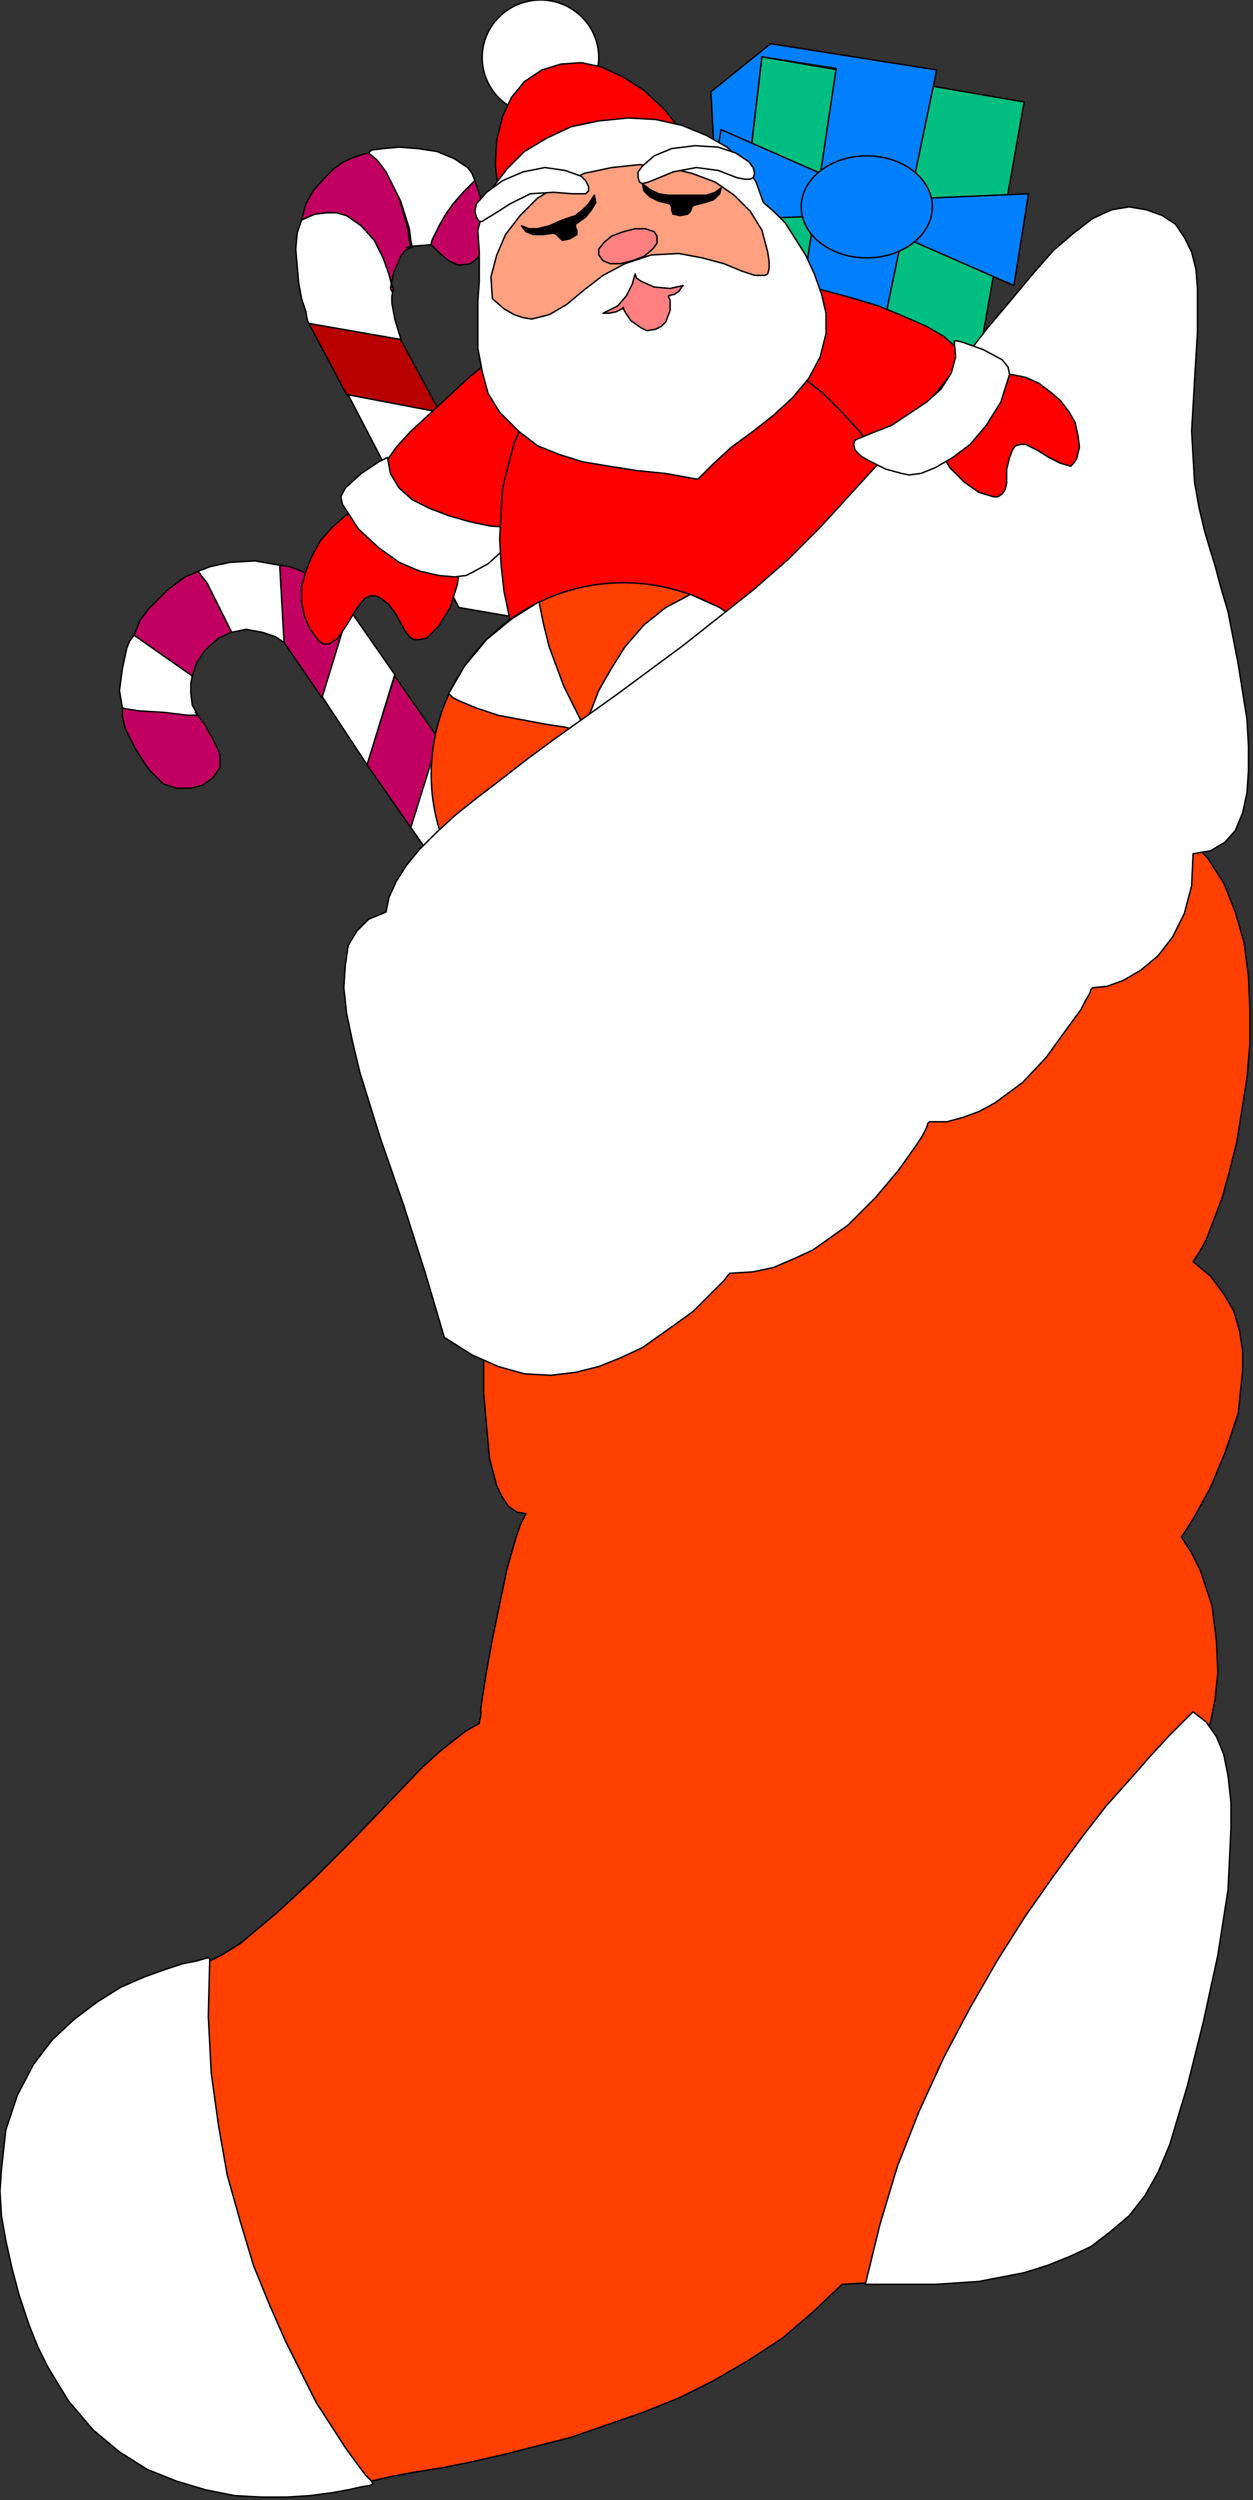
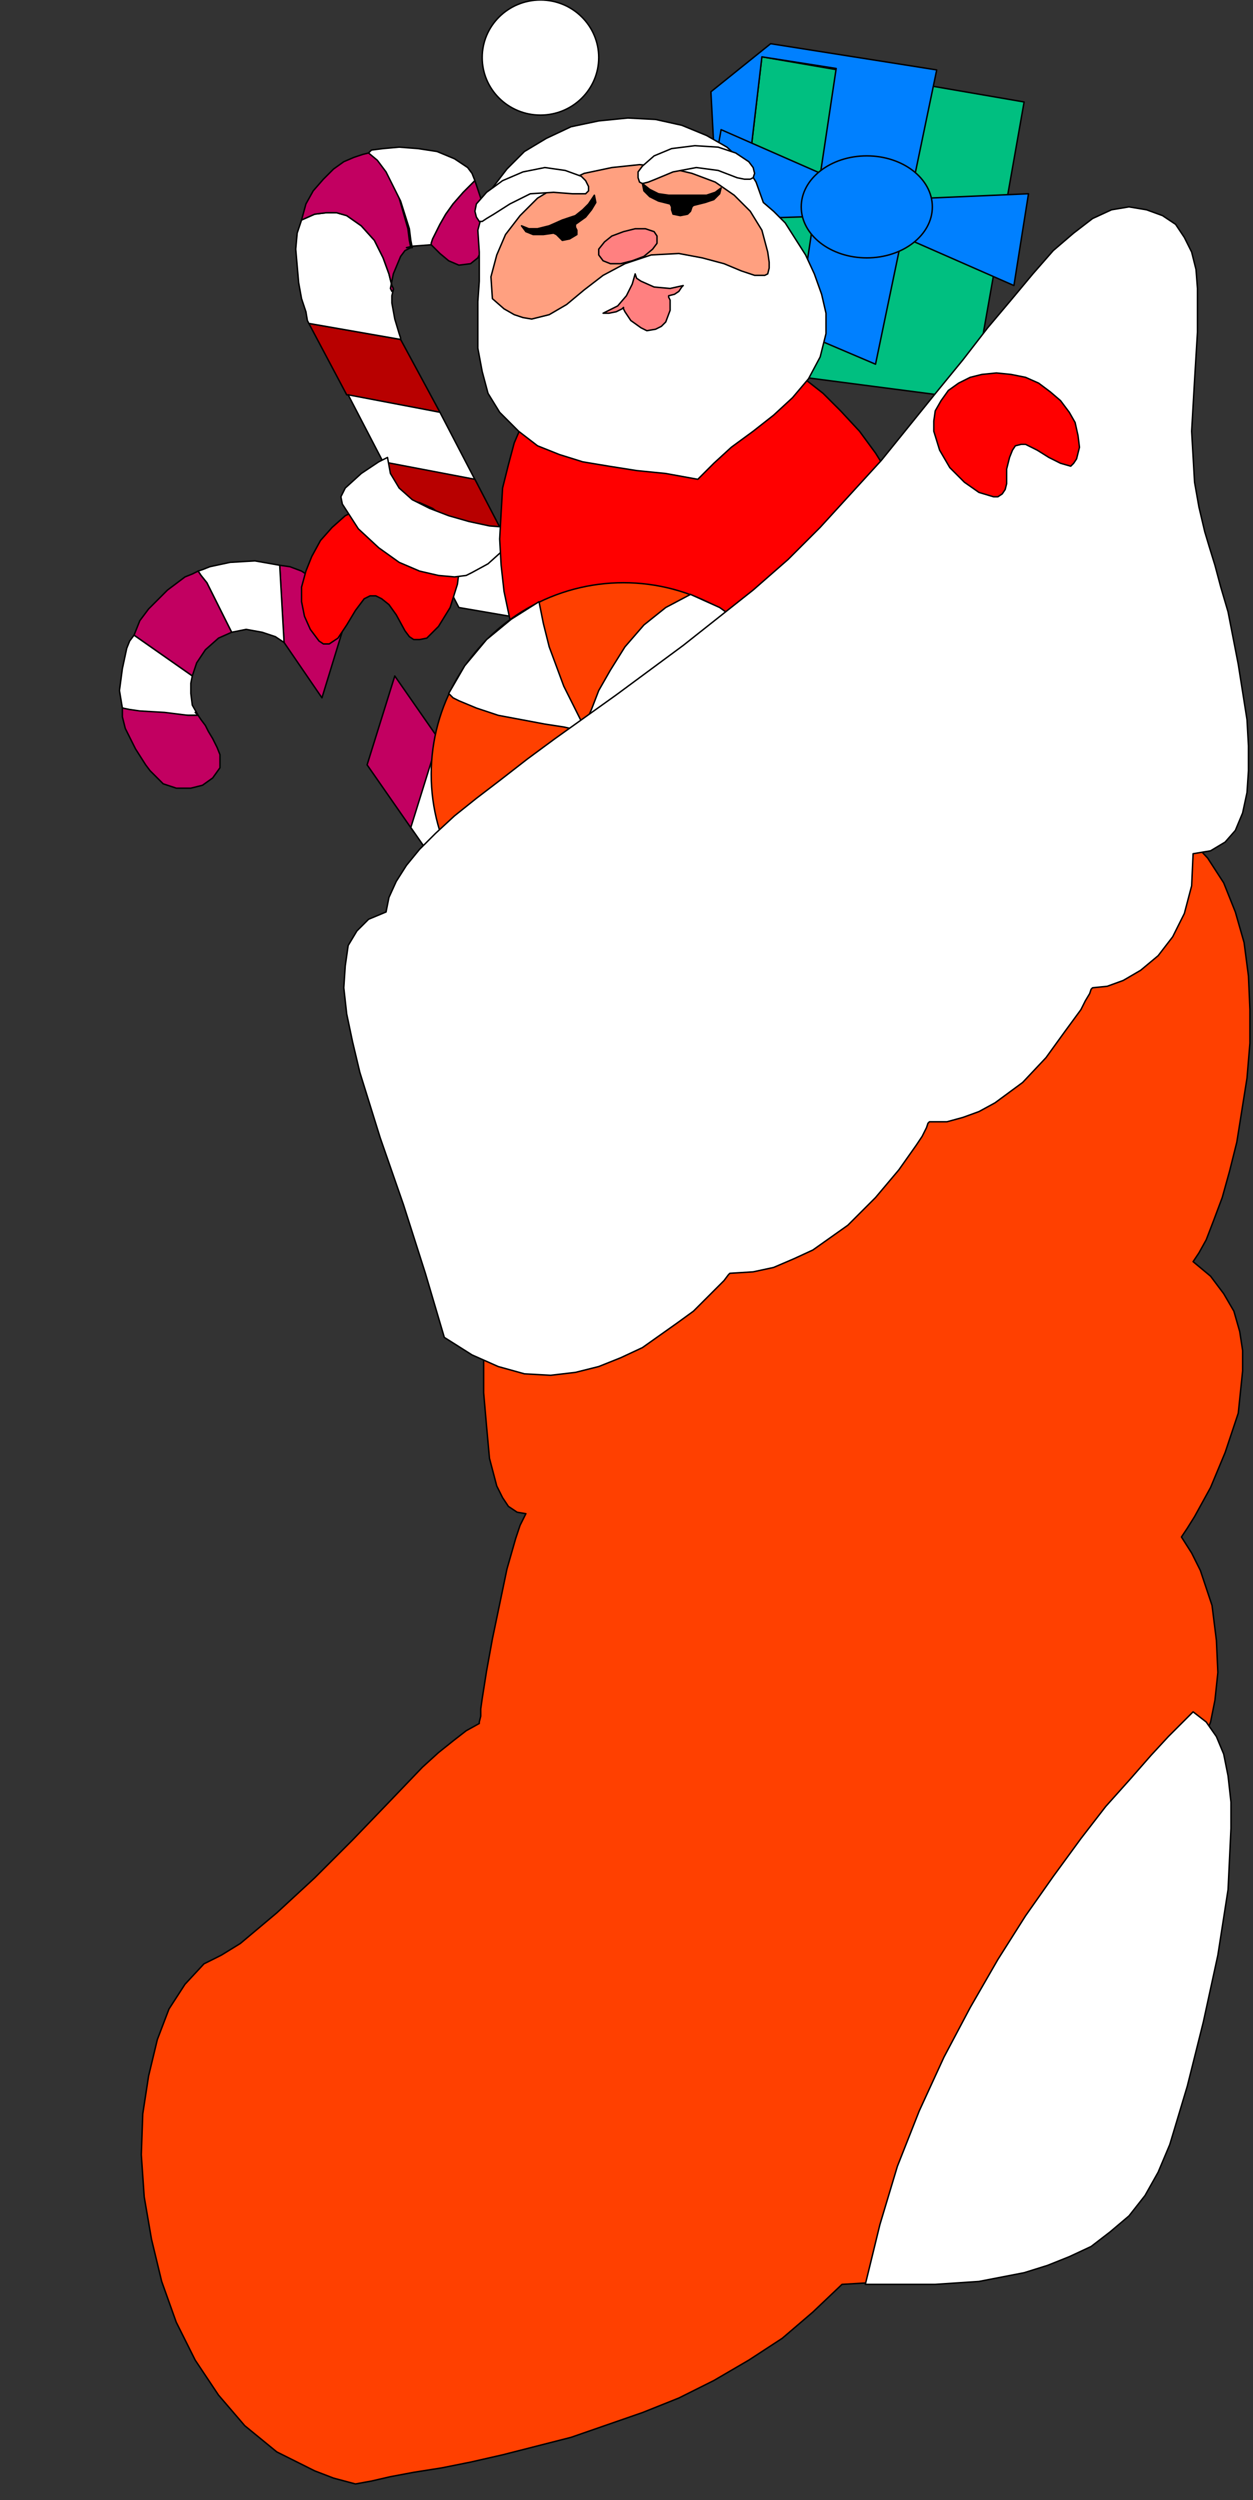
<svg xmlns="http://www.w3.org/2000/svg" xmlns:ns1="http://sodipodi.sourceforge.net/DTD/sodipodi-0.dtd" xmlns:ns2="http://www.inkscape.org/namespaces/inkscape" version="1.0" width="72.84mm" height="145.31mm" id="svg91" ns1:docname="DECOR091.WMF">
  <rect width="100%" height="100%" fill="#333333" stroke="none" />
  <ns1:namedview pagecolor="#ffffff" bordercolor="#666666" borderopacity="1" objecttolerance="10" gridtolerance="10" guidetolerance="10" ns2:pageopacity="0" ns2:pageshadow="2" ns2:window-width="640" ns2:window-height="480" id="namedview93" />
  <defs id="defs3">
    <pattern id="WMFhbasepattern" patternUnits="userSpaceOnUse" width="6" height="6" x="0" y="0" />
  </defs>
-   <path style="fill:#ffffff;fill-rule:evenodd;fill-opacity:1;stroke:#000000;stroke-width:0.32px;stroke-linecap:round;stroke-linejoin:round;stroke-miterlimit:4;stroke-dasharray:none;stroke-opacity:1;" d="  M 70.736,152.973   L 80.658,168.014   L 86.74,148.172   L 76.498,133.451   L 70.736,152.973  z " id="path5" />
  <path style="fill:#c20061;fill-rule:evenodd;fill-opacity:1;stroke:#000000;stroke-width:0.32px;stroke-linecap:round;stroke-linejoin:round;stroke-miterlimit:4;stroke-dasharray:none;stroke-opacity:1;" d="  M 80.658,168.014   L 90.901,182.735   L 96.982,163.213   L 86.74,148.492   L 80.658,168.014  z " id="path7" />
  <path style="fill:#ffffff;fill-rule:evenodd;fill-opacity:1;stroke:#000000;stroke-width:0.32px;stroke-linecap:round;stroke-linejoin:round;stroke-miterlimit:4;stroke-dasharray:none;stroke-opacity:1;" d="  M 90.261,181.775   L 100.503,196.496   L 106.584,176.975   L 96.342,162.253   L 90.261,181.775  z " id="path9" />
  <path style="fill:#c20061;fill-rule:evenodd;fill-opacity:1;stroke:#000000;stroke-width:0.32px;stroke-linecap:round;stroke-linejoin:round;stroke-miterlimit:4;stroke-dasharray:none;stroke-opacity:1;" d="  M 62.414,141.132   L 70.736,153.293   L 76.818,133.451   L 76.498,133.131   L 75.217,131.851   L 73.297,130.571   L 71.056,128.651   L 66.255,125.45   L 63.695,124.49   L 61.454,124.17   L 62.414,141.132  z " id="path11" />
  <path style="fill:#ffffff;fill-rule:evenodd;fill-opacity:1;stroke:#000000;stroke-width:0.32px;stroke-linecap:round;stroke-linejoin:round;stroke-miterlimit:4;stroke-dasharray:none;stroke-opacity:1;" d="  M 62.414,141.132   L 60.494,139.852   L 57.613,138.891   L 54.092,138.251   L 50.892,138.891   L 50.572,138.251   L 49.931,136.971   L 45.45,128.011   L 44.17,126.41   L 43.53,125.45   L 44.49,125.13   L 46.091,124.49   L 50.572,123.53   L 56.013,123.21   L 61.454,124.17   L 62.414,141.132  z " id="path13" />
  <path style="fill:#c20061;fill-rule:evenodd;fill-opacity:1;stroke:#000000;stroke-width:0.32px;stroke-linecap:round;stroke-linejoin:round;stroke-miterlimit:4;stroke-dasharray:none;stroke-opacity:1;" d="  M 42.25,148.492   L 43.21,145.612   L 45.13,142.732   L 48.011,140.172   L 50.892,138.891   L 50.572,138.251   L 49.931,136.971   L 45.45,128.011   L 44.17,126.41   L 43.53,125.45   L 42.25,126.09   L 40.649,126.73   L 36.808,129.611   L 32.647,133.771   L 30.727,136.331   L 29.447,139.532   L 42.25,148.492  z " id="path15" />
  <path style="fill:#ffffff;fill-rule:evenodd;fill-opacity:1;stroke:#000000;stroke-width:0.32px;stroke-linecap:round;stroke-linejoin:round;stroke-miterlimit:4;stroke-dasharray:none;stroke-opacity:1;" d="  M 42.25,148.492   L 41.93,150.092   L 41.93,152.333   L 42.25,154.893   L 43.53,157.133   L 41.289,157.133   L 35.848,156.813   L 30.087,156.173   L 28.166,155.853   L 26.886,155.533   L 26.246,151.693   L 26.886,146.892   L 27.846,142.412   L 28.487,140.812   L 29.447,139.532   L 42.25,148.492  z " id="path17" />
  <path style="fill:#c20061;fill-rule:evenodd;fill-opacity:1;stroke:#000000;stroke-width:0.32px;stroke-linecap:round;stroke-linejoin:round;stroke-miterlimit:4;stroke-dasharray:none;stroke-opacity:1;" d="  M 46.731,162.253   L 45.77,160.653   L 45.13,159.373   L 44.17,158.093   L 43.53,157.133   L 42.89,156.493   L 43.53,157.133   L 41.289,157.133   L 36.168,156.493   L 30.727,156.173   L 28.487,155.853   L 26.886,155.533   L 26.886,157.453   L 27.526,160.013   L 29.767,164.494   L 32.007,168.014   L 32.968,169.294   L 33.608,169.934   L 35.848,172.174   L 38.729,173.134   L 41.93,173.134   L 44.49,172.494   L 46.731,170.894   L 48.331,168.654   L 48.331,165.774   L 47.691,164.174   L 46.731,162.253  z " id="path19" />
  <path style="fill:#b80000;fill-rule:evenodd;fill-opacity:1;stroke:#000000;stroke-width:0.32px;stroke-linecap:round;stroke-linejoin:round;stroke-miterlimit:4;stroke-dasharray:none;stroke-opacity:1;" d="  M 88.02,74.566   L 96.662,90.567   L 76.177,86.727   L 67.856,71.046   L 88.02,74.566  z " id="path21" />
  <path style="fill:#ffffff;fill-rule:evenodd;fill-opacity:1;stroke:#000000;stroke-width:0.32px;stroke-linecap:round;stroke-linejoin:round;stroke-miterlimit:4;stroke-dasharray:none;stroke-opacity:1;" d="  M 96.662,90.567   L 104.984,106.569   L 84.819,102.728   L 76.498,86.727   L 96.662,90.567  z " id="path23" />
  <path style="fill:#b80000;fill-rule:evenodd;fill-opacity:1;stroke:#000000;stroke-width:0.32px;stroke-linecap:round;stroke-linejoin:round;stroke-miterlimit:4;stroke-dasharray:none;stroke-opacity:1;" d="  M 104.344,105.289   L 112.666,121.29   L 92.501,117.45   L 84.179,101.448   L 104.344,105.289  z " id="path25" />
  <path style="fill:#ffffff;fill-rule:evenodd;fill-opacity:1;stroke:#000000;stroke-width:0.32px;stroke-linecap:round;stroke-linejoin:round;stroke-miterlimit:4;stroke-dasharray:none;stroke-opacity:1;" d="  M 112.666,121.29   L 121.308,136.971   L 100.823,133.451   L 92.501,117.45   L 112.666,121.29  z " id="path27" />
  <path style="fill:#ffffff;fill-rule:evenodd;fill-opacity:1;stroke:#000000;stroke-width:0.32px;stroke-linecap:round;stroke-linejoin:round;stroke-miterlimit:4;stroke-dasharray:none;stroke-opacity:1;" d="  M 86.42,63.685   L 86.1,64.965   L 86.1,66.565   L 86.74,70.086   L 87.7,73.286   L 88.02,74.246   L 88.02,74.566   L 67.856,71.046   L 67.535,70.406   L 67.215,68.486   L 66.255,65.605   L 65.615,62.085   L 64.975,54.725   L 65.295,51.204   L 66.255,48.324   L 69.136,47.044   L 71.696,46.724   L 73.937,46.724   L 76.177,47.364   L 79.378,49.604   L 82.259,52.804   L 84.179,56.645   L 85.46,60.165   L 86.1,62.725   L 86.42,63.365   L 86.42,63.685  z " id="path29" />
  <path style="fill:#c20061;fill-rule:evenodd;fill-opacity:1;stroke:#000000;stroke-width:0.32px;stroke-linecap:round;stroke-linejoin:round;stroke-miterlimit:4;stroke-dasharray:none;stroke-opacity:1;" d="  M 86.42,63.685   L 86.1,64.005   L 85.78,63.365   L 86.42,60.165   L 88.02,56.325   L 88.98,55.045   L 90.261,54.404   L 89.941,52.804   L 89.621,50.244   L 87.7,43.524   L 84.819,37.123   L 82.899,34.883   L 80.979,33.603   L 79.698,33.923   L 77.778,34.563   L 75.537,35.523   L 73.297,37.123   L 71.056,39.363   L 68.816,41.923   L 67.215,44.804   L 66.255,48.324   L 69.136,47.044   L 71.696,46.724   L 73.937,46.724   L 76.177,47.364   L 79.378,49.604   L 82.259,52.804   L 84.179,56.645   L 85.46,60.165   L 86.1,62.725   L 86.42,63.365   L 86.42,63.685  z " id="path31" />
  <path style="fill:#ffffff;fill-rule:evenodd;fill-opacity:1;stroke:#000000;stroke-width:0.32px;stroke-linecap:round;stroke-linejoin:round;stroke-miterlimit:4;stroke-dasharray:none;stroke-opacity:1;" d="  M 94.742,53.764   L 90.581,54.084   L 89.3,54.404   L 90.581,54.404   L 90.261,52.804   L 89.941,50.244   L 88.02,44.164   L 84.819,37.763   L 82.899,35.203   L 80.979,33.603   L 81.619,32.963   L 84.179,32.643   L 87.7,32.323   L 91.861,32.643   L 96.022,33.283   L 99.863,34.883   L 102.744,36.803   L 103.704,38.083   L 104.344,39.683   L 101.783,42.243   L 99.543,44.804   L 97.942,47.044   L 96.662,49.284   L 95.702,51.204   L 95.062,52.484   L 94.742,53.444   L 94.742,53.764  z " id="path33" />
  <path style="fill:#c20061;fill-rule:evenodd;fill-opacity:1;stroke:#000000;stroke-width:0.32px;stroke-linecap:round;stroke-linejoin:round;stroke-miterlimit:4;stroke-dasharray:none;stroke-opacity:1;" d="  M 94.742,53.764   L 96.662,55.685   L 98.583,57.285   L 100.823,58.245   L 103.384,57.925   L 104.984,56.645   L 105.944,54.725   L 106.584,52.164   L 106.584,49.924   L 105.944,44.484   L 104.344,39.683   L 101.783,42.243   L 99.543,44.804   L 97.942,47.044   L 96.662,49.284   L 95.702,51.204   L 95.062,52.484   L 94.742,53.444   L 94.742,53.764  z " id="path35" />
  <path style="fill:#00bf80;fill-rule:evenodd;fill-opacity:1;stroke:#000000;stroke-width:0.32px;stroke-linecap:round;stroke-linejoin:round;stroke-miterlimit:4;stroke-dasharray:none;stroke-opacity:1;" d="  M 167.398,12.481   L 225.011,22.402   L 213.489,87.687   L 159.396,80.647   L 167.398,12.481  z " id="path37" />
  <path style="fill:#0080ff;fill-rule:evenodd;fill-opacity:1;stroke:#000000;stroke-width:0.32px;stroke-linecap:round;stroke-linejoin:round;stroke-miterlimit:4;stroke-dasharray:none;stroke-opacity:1;" d="  M 167.398,12.481   L 183.722,15.041   L 175.08,72.646   L 192.364,80.007   L 205.807,15.361   L 169.319,9.601   L 156.196,20.162   L 159.396,80.647   L 167.398,12.481  z " id="path39" />
  <path style="fill:#0080ff;fill-rule:evenodd;fill-opacity:1;stroke:#000000;stroke-width:0.32px;stroke-linecap:round;stroke-linejoin:round;stroke-miterlimit:4;stroke-dasharray:none;stroke-opacity:1;" d="  M 196.525,43.844   L 225.972,42.564   L 222.771,62.725   L 196.525,51.204   L 196.525,43.844  z " id="path41" />
  <path style="fill:#0080ff;fill-rule:evenodd;fill-opacity:1;stroke:#000000;stroke-width:0.32px;stroke-linecap:round;stroke-linejoin:round;stroke-miterlimit:4;stroke-dasharray:none;stroke-opacity:1;" d="  M 184.682,47.364   L 154.915,48.324   L 158.436,28.482   L 184.682,40.003   L 184.682,47.364  z " id="path43" />
  <ellipse style="fill:#0080ff;fill-rule:evenodd;fill-opacity:1;stroke:#000000;stroke-width:0.32px;stroke-linecap:round;stroke-linejoin:round;stroke-miterlimit:4;stroke-dasharray:none;stroke-opacity:1;" cx="190.444" cy="45.444" rx="14.403" ry="11.203" id="ellipse45" />
  <path style="fill:#ff0000;fill-rule:evenodd;fill-opacity:1;stroke:#000000;stroke-width:0.32px;stroke-linecap:round;stroke-linejoin:round;stroke-miterlimit:4;stroke-dasharray:none;stroke-opacity:1;" d="  M 88.98,138.571   L 87.06,135.051   L 85.46,132.811   L 83.859,131.531   L 82.579,130.891   L 81.299,130.891   L 80.018,131.531   L 78.098,134.091   L 76.177,137.291   L 74.257,140.172   L 72.337,141.452   L 71.056,141.452   L 70.096,140.812   L 68.176,138.251   L 66.895,135.371   L 66.255,132.171   L 66.255,128.971   L 67.215,125.45   L 68.496,122.25   L 70.416,118.73   L 72.977,115.85   L 75.857,113.289   L 79.058,111.689   L 82.259,110.409   L 85.78,109.769   L 88.98,109.769   L 92.181,110.409   L 95.062,111.689   L 97.622,113.609   L 99.223,115.53   L 100.503,118.09   L 101.143,123.21   L 100.503,128.331   L 98.903,133.451   L 96.342,137.611   L 93.781,140.172   L 92.181,140.492   L 90.901,140.492   L 89.941,139.852   L 88.98,138.571  z " id="path47" />
-   <path style="fill:#ff0000;fill-rule:evenodd;fill-opacity:1;stroke:#000000;stroke-width:0.32px;stroke-linecap:round;stroke-linejoin:round;stroke-miterlimit:4;stroke-dasharray:none;stroke-opacity:1;" d="  M 83.219,104.009   L 84.819,101.448   L 87.06,98.248   L 90.261,94.728   L 94.102,91.208   L 103.064,82.887   L 112.986,74.886   L 122.268,67.206   L 126.749,64.005   L 130.59,60.805   L 133.791,58.565   L 136.351,56.645   L 137.952,55.365   L 138.592,55.045   L 139.232,55.045   L 141.472,55.365   L 144.993,56.005   L 149.474,56.965   L 154.595,57.925   L 160.677,58.885   L 173.48,61.765   L 186.603,65.285   L 193.004,67.206   L 198.445,69.446   L 203.567,71.686   L 207.407,73.926   L 210.288,76.486   L 211.888,79.047   L 211.248,83.527   L 209.968,87.687   L 208.368,91.528   L 206.127,95.048   L 203.247,98.568   L 200.366,101.768   L 193.324,107.529   L 184.682,112.329   L 175.4,115.85   L 165.158,118.73   L 154.595,120.65   L 143.713,121.61   L 133.15,121.93   L 122.588,120.97   L 112.666,119.37   L 103.384,116.81   L 95.382,113.289   L 88.34,109.129   L 83.219,104.009  z " id="path49" />
  <path style="fill:#ffffff;fill-rule:evenodd;fill-opacity:1;stroke:#000000;stroke-width:0.32px;stroke-linecap:round;stroke-linejoin:round;stroke-miterlimit:4;stroke-dasharray:none;stroke-opacity:1;" d="  M 85.139,100.488   L 85.78,104.009   L 87.7,107.209   L 90.581,109.769   L 94.422,111.689   L 98.583,113.289   L 103.064,114.569   L 107.545,115.53   L 111.706,115.85   L 112.346,116.81   L 112.346,118.09   L 111.385,119.37   L 110.425,120.97   L 107.225,123.85   L 103.704,125.77   L 102.423,126.41   L 99.863,126.73   L 96.342,126.41   L 92.181,125.45   L 87.7,123.53   L 83.219,120.33   L 78.738,116.17   L 75.217,110.729   L 74.897,109.129   L 75.857,107.209   L 79.378,104.009   L 83.219,101.448   L 84.499,100.808   L 85.139,100.488  z " id="path51" />
  <path style="fill:#ff0000;fill-rule:evenodd;fill-opacity:1;stroke:#000000;stroke-width:0.32px;stroke-linecap:round;stroke-linejoin:round;stroke-miterlimit:4;stroke-dasharray:none;stroke-opacity:1;" d="  M 203.567,121.61   L 205.487,127.691   L 206.767,133.771   L 207.407,139.532   L 207.728,145.292   L 207.407,151.052   L 207.087,156.493   L 205.807,161.613   L 204.527,166.414   L 202.606,170.894   L 200.046,175.054   L 197.485,178.895   L 194.284,182.415   L 191.084,185.295   L 187.243,187.856   L 183.082,189.776   L 178.601,191.056   L 173.8,191.696   L 169.319,191.696   L 164.518,191.376   L 159.717,190.096   L 154.915,188.496   L 150.114,186.575   L 141.152,180.815   L 136.991,177.295   L 132.83,173.134   L 125.469,164.174   L 119.067,153.613   L 116.187,148.172   L 113.946,142.092   L 112.026,136.011   L 110.745,129.931   L 110.105,124.17   L 109.785,118.41   L 110.105,112.649   L 110.425,107.209   L 111.706,102.088   L 112.986,97.288   L 114.906,92.808   L 117.467,88.647   L 120.027,84.807   L 123.228,81.287   L 126.429,78.406   L 130.27,75.846   L 134.431,73.926   L 138.912,72.646   L 143.713,72.006   L 148.194,72.006   L 152.995,72.326   L 157.796,73.286   L 162.597,74.886   L 167.398,77.126   L 171.879,79.687   L 176.36,82.887   L 180.841,86.407   L 184.682,90.247   L 188.843,94.728   L 192.364,99.528   L 198.765,109.769   L 201.326,115.53   L 203.567,121.61  z " id="path53" />
  <ellipse style="fill:#ffffff;fill-rule:evenodd;fill-opacity:1;stroke:#000000;stroke-width:0.32px;stroke-linecap:round;stroke-linejoin:round;stroke-miterlimit:4;stroke-dasharray:none;stroke-opacity:1;" cx="118.747" cy="12.641" rx="12.803" ry="12.643" id="ellipse55" />
-   <path style="fill:#ff0000;fill-rule:evenodd;fill-opacity:1;stroke:#000000;stroke-width:0.32px;stroke-linecap:round;stroke-linejoin:round;stroke-miterlimit:4;stroke-dasharray:none;stroke-opacity:1;" d="  M 113.626,53.764   L 116.827,59.525   L 120.668,64.325   L 124.829,68.166   L 129.31,71.366   L 134.111,73.286   L 138.592,74.246   L 143.393,74.246   L 147.554,72.966   L 151.075,70.406   L 153.955,66.886   L 156.196,62.405   L 157.156,57.605   L 157.476,52.164   L 156.836,46.404   L 155.556,40.323   L 152.995,34.243   L 149.794,28.802   L 145.953,24.002   L 141.472,19.842   L 136.991,16.961   L 132.19,14.721   L 127.709,13.761   L 123.228,14.081   L 119.067,15.361   L 115.226,17.921   L 112.346,21.442   L 110.425,25.602   L 109.145,30.723   L 108.825,36.163   L 109.465,41.923   L 111.065,47.684   L 113.626,53.764  z " id="path57" />
  <path style="fill:#ffffff;fill-rule:evenodd;fill-opacity:1;stroke:#000000;stroke-width:0.32px;stroke-linecap:round;stroke-linejoin:round;stroke-miterlimit:4;stroke-dasharray:none;stroke-opacity:1;" d="  M 167.718,44.484   L 169.959,46.404   L 172.519,48.964   L 177.001,56.005   L 178.921,60.165   L 180.521,64.645   L 181.482,68.806   L 181.482,73.286   L 180.201,78.406   L 177.641,83.207   L 174.12,87.367   L 169.959,91.208   L 165.478,94.728   L 160.677,98.248   L 156.836,101.768   L 153.315,105.289   L 146.273,104.009   L 139.872,103.369   L 133.791,102.408   L 128.029,101.448   L 122.908,99.848   L 118.107,97.928   L 113.946,94.728   L 109.785,90.567   L 107.225,86.407   L 105.944,81.607   L 104.984,76.486   L 104.984,66.245   L 105.304,61.765   L 105.304,55.365   L 104.984,50.564   L 106.264,45.764   L 108.185,41.283   L 111.385,37.123   L 115.226,33.283   L 120.027,30.403   L 125.469,27.842   L 131.55,26.562   L 137.952,25.922   L 144.033,26.242   L 149.794,27.522   L 155.236,29.762   L 159.717,32.323   L 163.557,35.843   L 166.118,40.003   L 167.718,44.484  z " id="path59" />
  <path style="fill:#ff8080;fill-rule:evenodd;fill-opacity:1;stroke:#000000;stroke-width:0.32px;stroke-linecap:round;stroke-linejoin:round;stroke-miterlimit:4;stroke-dasharray:none;stroke-opacity:1;" d="  M 139.552,60.165   L 139.872,61.125   L 140.832,61.765   L 143.713,63.045   L 147.234,63.365   L 150.114,62.725   L 149.794,63.045   L 149.154,64.005   L 148.194,64.645   L 146.914,64.965   L 146.914,65.285   L 147.234,65.925   L 147.234,68.166   L 146.273,70.726   L 145.313,71.686   L 144.033,72.326   L 142.113,72.646   L 140.832,72.006   L 138.592,70.406   L 137.311,68.486   L 136.991,67.846   L 136.991,67.526   L 136.671,67.846   L 135.391,68.486   L 133.791,68.806   L 132.51,68.806   L 135.711,67.206   L 137.631,64.965   L 138.912,62.405   L 139.552,60.165  z " id="path61" />
  <path style="fill:#ffa080;fill-rule:evenodd;fill-opacity:1;stroke:#000000;stroke-width:0.32px;stroke-linecap:round;stroke-linejoin:round;stroke-miterlimit:4;stroke-dasharray:none;stroke-opacity:1;" d="  M 168.679,55.365   L 168.999,57.605   L 168.999,58.885   L 168.679,60.165   L 168.038,60.485   L 165.798,60.485   L 162.917,59.525   L 159.076,57.925   L 154.275,56.645   L 149.154,55.685   L 143.073,56.005   L 137.311,57.925   L 132.51,60.485   L 128.349,63.685   L 124.508,66.886   L 120.668,69.126   L 116.827,70.086   L 114.906,69.766   L 112.986,69.126   L 110.745,67.846   L 108.185,65.605   L 107.865,60.805   L 109.145,56.005   L 111.065,51.524   L 114.266,47.364   L 118.107,43.524   L 122.908,40.643   L 128.349,38.083   L 134.431,36.803   L 140.512,36.163   L 146.594,36.803   L 152.035,38.083   L 157.156,40.003   L 161.317,42.884   L 164.838,46.404   L 167.398,50.564   L 168.679,55.365  z " id="path63" />
  <path style="fill:#ffffff;fill-rule:evenodd;fill-opacity:1;stroke:#000000;stroke-width:0.32px;stroke-linecap:round;stroke-linejoin:round;stroke-miterlimit:4;stroke-dasharray:none;stroke-opacity:1;" d="  M 129.31,40.963   L 129.31,41.923   L 128.669,42.564   L 125.789,42.564   L 121.628,42.243   L 116.507,42.564   L 112.026,44.804   L 108.505,47.044   L 106.904,48.004   L 105.944,48.644   L 105.304,48.644   L 104.664,47.684   L 104.344,46.404   L 104.664,44.804   L 106.904,42.243   L 110.425,39.683   L 114.906,37.763   L 119.707,36.803   L 124.188,37.443   L 127.709,38.723   L 128.669,39.683   L 129.31,40.963  z " id="path65" />
  <path style="fill:#ffffff;fill-rule:evenodd;fill-opacity:1;stroke:#000000;stroke-width:0.32px;stroke-linecap:round;stroke-linejoin:round;stroke-miterlimit:4;stroke-dasharray:none;stroke-opacity:1;" d="  M 140.192,39.043   L 140.512,40.003   L 141.152,40.323   L 142.433,40.003   L 144.033,39.363   L 147.874,37.763   L 152.995,36.803   L 157.796,37.443   L 161.957,39.043   L 163.557,39.363   L 164.838,39.363   L 165.478,39.043   L 165.798,38.083   L 165.478,36.803   L 164.518,35.523   L 161.637,33.603   L 157.796,32.323   L 152.675,32.003   L 147.554,32.643   L 143.713,34.243   L 141.152,36.483   L 140.192,37.763   L 140.192,39.043  z " id="path67" />
  <path style="fill:#000000;fill-rule:evenodd;fill-opacity:1;stroke:#000000;stroke-width:0.32px;stroke-linecap:round;stroke-linejoin:round;stroke-miterlimit:4;stroke-dasharray:none;stroke-opacity:1;" d="  M 130.59,42.884   L 130.91,44.484   L 129.95,46.084   L 128.669,47.684   L 126.429,49.284   L 126.429,49.924   L 126.749,50.564   L 126.749,51.524   L 125.149,52.484   L 123.548,52.804   L 122.268,51.524   L 121.628,51.204   L 119.387,51.524   L 117.147,51.524   L 115.546,50.884   L 114.586,49.604   L 116.187,50.244   L 118.107,50.244   L 120.668,49.604   L 123.548,48.324   L 126.429,47.364   L 128.029,46.084   L 129.31,44.804   L 130.59,42.884  z " id="path69" />
  <path style="fill:#000000;fill-rule:evenodd;fill-opacity:1;stroke:#000000;stroke-width:0.32px;stroke-linecap:round;stroke-linejoin:round;stroke-miterlimit:4;stroke-dasharray:none;stroke-opacity:1;" d="  M 141.152,40.323   L 141.472,41.923   L 142.753,43.204   L 144.673,44.164   L 147.234,44.804   L 147.554,45.444   L 147.554,46.084   L 147.874,47.044   L 149.474,47.364   L 151.075,47.044   L 151.715,46.404   L 152.035,45.444   L 152.355,45.124   L 154.915,44.484   L 156.836,43.844   L 158.116,42.564   L 158.436,41.283   L 157.156,42.243   L 155.236,42.884   L 149.794,42.884   L 146.914,42.884   L 144.673,42.564   L 142.753,41.603   L 141.152,40.323  z " id="path71" />
  <path style="fill:#ff8080;fill-rule:evenodd;fill-opacity:1;stroke:#000000;stroke-width:0.32px;stroke-linecap:round;stroke-linejoin:round;stroke-miterlimit:4;stroke-dasharray:none;stroke-opacity:1;" d="  M 131.55,56.005   L 132.51,57.285   L 134.111,57.925   L 136.351,57.925   L 138.912,57.285   L 141.472,56.325   L 143.393,54.725   L 144.353,53.444   L 144.353,51.844   L 143.713,50.884   L 141.792,50.244   L 139.552,50.244   L 136.991,50.884   L 134.431,51.844   L 132.83,53.124   L 131.55,54.725   L 131.55,56.005  z " id="path73" />
  <ellipse style="fill:#ff4000;fill-rule:evenodd;fill-opacity:1;stroke:#000000;stroke-width:0.32px;stroke-linecap:round;stroke-linejoin:round;stroke-miterlimit:4;stroke-dasharray:none;stroke-opacity:1;" cx="136.991" cy="170.094" rx="42.25" ry="42.09" id="ellipse75" />
  <path style="fill:#ffffff;fill-rule:evenodd;fill-opacity:1;stroke:#000000;stroke-width:0.32px;stroke-linecap:round;stroke-linejoin:round;stroke-miterlimit:4;stroke-dasharray:none;stroke-opacity:1;" d="  M 128.029,160.013   L 128.029,160.333   L 128.349,161.613   L 128.669,163.534   L 129.31,165.774   L 130.59,172.174   L 132.19,179.855   L 135.071,196.816   L 136.031,204.817   L 136.671,211.857   L 130.27,211.217   L 123.868,209.937   L 118.107,207.377   L 112.986,204.177   L 107.865,200.337   L 103.704,195.856   L 100.183,190.736   L 97.622,184.975   L 97.622,184.015   L 98.262,182.415   L 101.463,179.215   L 106.264,175.054   L 117.787,166.734   L 122.908,163.534   L 125.149,162.253   L 126.749,161.293   L 127.709,160.653   L 128.029,160.333   L 126.749,160.333   L 123.868,159.693   L 119.707,159.053   L 109.465,157.133   L 104.664,155.533   L 100.823,153.933   L 99.543,153.293   L 98.583,152.333   L 102.103,146.252   L 106.904,140.492   L 112.346,136.011   L 118.427,132.171   L 119.387,136.971   L 120.668,142.092   L 123.868,150.732   L 125.789,154.573   L 127.069,157.133   L 128.029,159.053   L 128.349,159.693   L 128.349,159.373   L 128.669,158.733   L 129.95,155.853   L 131.55,151.693   L 134.111,147.212   L 137.311,142.092   L 141.472,137.291   L 146.273,133.451   L 151.715,130.571   L 158.116,133.451   L 163.877,137.611   L 168.999,142.412   L 173.16,148.172   L 169.639,151.373   L 165.798,153.933   L 158.436,157.773   L 150.755,160.013   L 143.713,160.973   L 137.311,161.293   L 132.51,160.653   L 129.31,160.333   L 128.349,160.013   L 128.029,160.013  z " id="path77" />
  <path style="fill:#ff4000;fill-rule:evenodd;fill-opacity:1;stroke:#000000;stroke-width:0.32px;stroke-linecap:round;stroke-linejoin:round;stroke-miterlimit:4;stroke-dasharray:none;stroke-opacity:1;" d="  M 106.584,293.784   L 117.147,288.344   L 128.349,282.583   L 140.192,276.183   L 152.035,269.462   L 176.04,255.381   L 199.406,240.34   L 210.288,232.659   L 220.851,224.979   L 230.453,217.298   L 239.095,209.937   L 246.456,202.897   L 252.858,196.176   L 257.659,189.776   L 260.86,183.695   L 265.341,188.496   L 268.862,193.936   L 271.422,200.337   L 273.343,207.057   L 274.303,214.418   L 274.623,221.778   L 274.623,229.139   L 273.983,236.82   L 271.742,250.901   L 270.142,257.301   L 268.541,263.062   L 266.621,268.182   L 265.021,272.342   L 263.42,275.223   L 262.14,277.143   L 265.981,280.343   L 268.862,284.183   L 271.102,288.024   L 272.382,292.504   L 273.022,296.664   L 273.022,301.145   L 272.062,310.426   L 269.182,319.066   L 265.981,326.747   L 262.46,333.148   L 260.86,335.708   L 259.579,337.628   L 261.82,341.148   L 263.74,344.988   L 266.301,352.669   L 267.261,360.35   L 267.581,367.39   L 266.941,373.471   L 265.981,378.271   L 265.341,379.871   L 265.021,381.151   L 264.701,382.112   L 264.701,382.432   L 264.701,382.752   L 264.38,383.712   L 264.06,385.312   L 263.74,387.552   L 263.1,390.432   L 262.14,393.633   L 260.22,401.313   L 257.979,410.274   L 254.778,420.515   L 250.937,431.396   L 246.456,442.597   L 241.335,453.797   L 235.574,464.678   L 229.172,474.599   L 221.811,483.56   L 217.97,487.72   L 213.809,491.241   L 209.328,494.441   L 204.847,497.001   L 200.366,499.241   L 195.245,500.521   L 190.444,501.481   L 185.002,501.801   L 178.601,507.882   L 171.879,513.642   L 164.518,518.443   L 156.836,522.923   L 149.154,526.764   L 141.152,529.964   L 125.469,535.404   L 110.425,539.245   L 103.384,540.845   L 96.982,542.125   L 90.901,543.085   L 85.78,544.045   L 81.619,545.005   L 78.098,545.645   L 73.297,544.365   L 69.136,542.765   L 60.814,538.604   L 53.772,532.844   L 48.011,526.123   L 42.89,518.443   L 38.729,510.122   L 35.528,501.161   L 33.288,491.881   L 31.687,482.6   L 31.047,473.319   L 31.367,464.358   L 32.647,456.038   L 34.568,448.037   L 37.128,441.316   L 40.649,435.876   L 44.81,431.396   L 48.651,429.475   L 52.812,426.915   L 60.814,420.195   L 69.136,412.514   L 77.458,404.193   L 85.46,395.873   L 92.821,388.192   L 96.342,384.992   L 99.543,382.432   L 102.423,380.191   L 105.304,378.591   L 105.304,378.271   L 105.624,376.991   L 105.624,375.391   L 105.944,373.151   L 106.904,367.07   L 108.185,360.03   L 111.385,344.668   L 113.306,337.948   L 114.266,335.068   L 115.546,332.507   L 113.626,332.187   L 111.706,330.907   L 110.425,328.987   L 109.145,326.427   L 107.545,320.346   L 106.904,313.306   L 106.264,305.945   L 106.264,297.305   L 106.584,295.384   L 106.584,293.784  z " id="path79" />
  <path style="fill:#ffffff;fill-rule:evenodd;fill-opacity:1;stroke:#000000;stroke-width:0.32px;stroke-linecap:round;stroke-linejoin:round;stroke-miterlimit:4;stroke-dasharray:none;stroke-opacity:1;" d="  M 262.14,376.031   L 265.021,378.271   L 267.261,381.471   L 268.862,385.312   L 269.822,390.112   L 270.462,395.873   L 270.462,401.633   L 269.822,415.074   L 267.581,429.475   L 264.38,444.197   L 260.86,458.278   L 257.019,471.079   L 254.458,477.159   L 251.578,482.28   L 248.057,486.76   L 243.896,490.28   L 239.735,493.481   L 234.934,495.721   L 230.133,497.641   L 225.011,499.241   L 215.089,501.161   L 205.487,501.801   L 190.124,501.801   L 193.324,488.68   L 197.165,475.879   L 201.966,463.718   L 207.407,451.877   L 213.169,440.996   L 219.25,430.436   L 225.332,420.835   L 231.413,412.194   L 237.494,403.873   L 242.936,396.833   L 248.377,390.752   L 252.858,385.632   L 256.699,381.471   L 259.579,378.591   L 261.5,376.671   L 262.14,376.031  z " id="path81" />
-   <path style="fill:#ffffff;fill-rule:evenodd;fill-opacity:1;stroke:#000000;stroke-width:0.32px;stroke-linecap:round;stroke-linejoin:round;stroke-miterlimit:4;stroke-dasharray:none;stroke-opacity:1;" d="  M 46.091,430.116   L 45.77,442.917   L 46.411,455.398   L 48.011,466.919   L 49.931,477.799   L 52.812,488.04   L 55.693,497.641   L 59.214,506.282   L 62.734,514.282   L 66.255,521.323   L 69.456,527.724   L 72.977,533.164   L 75.857,537.644   L 78.418,541.165   L 80.338,543.725   L 81.619,545.005   L 81.939,545.645   L 81.299,545.965   L 79.378,546.285   L 76.498,546.925   L 72.977,547.565   L 68.176,548.205   L 63.054,548.525   L 57.293,548.525   L 51.532,548.205   L 45.13,546.925   L 38.729,545.005   L 32.327,542.445   L 26.246,538.604   L 20.485,533.804   L 15.043,527.404   L 10.562,520.043   L 8.322,515.563   L 6.401,510.762   L 4.161,504.042   L 2.561,497.961   L 1.28,492.201   L 0.32,486.76   L 0,481.32   L 0.32,476.519   L 1.28,467.879   L 3.841,460.198   L 7.362,453.477   L 11.523,448.037   L 16.324,443.557   L 21.445,439.716   L 26.566,436.516   L 31.687,434.276   L 36.168,432.676   L 40.009,431.396   L 43.21,430.756   L 45.45,430.116   L 46.091,430.116  z " id="path83" />
  <path style="fill:#ffffff;fill-rule:evenodd;fill-opacity:1;stroke:#000000;stroke-width:0.32px;stroke-linecap:round;stroke-linejoin:round;stroke-miterlimit:4;stroke-dasharray:none;stroke-opacity:1;" d="  M 84.819,200.337   L 85.46,197.136   L 87.06,193.616   L 89.3,190.096   L 92.181,186.575   L 95.702,183.055   L 99.863,179.215   L 104.664,175.374   L 110.105,171.214   L 115.867,166.734   L 121.948,162.253   L 135.391,152.653   L 150.114,141.772   L 165.478,129.611   L 173.16,122.89   L 180.201,115.85   L 193.644,101.128   L 205.807,86.087   L 211.568,79.047   L 217.01,72.006   L 222.131,65.925   L 226.932,60.165   L 231.413,55.045   L 235.894,51.204   L 240.055,48.004   L 244.216,46.084   L 248.057,45.444   L 251.898,46.084   L 255.418,47.364   L 258.299,49.284   L 260.22,52.164   L 261.82,55.365   L 262.78,59.205   L 263.1,63.365   L 263.1,72.966   L 262.46,83.527   L 261.82,94.728   L 262.46,105.929   L 263.42,111.369   L 264.701,116.81   L 265.661,120.01   L 266.941,124.17   L 268.221,128.971   L 269.822,134.411   L 272.062,145.932   L 273.983,158.093   L 274.303,163.854   L 274.303,169.294   L 273.983,174.094   L 273.022,178.575   L 271.422,182.415   L 269.182,184.975   L 265.981,186.895   L 262.14,187.535   L 261.82,194.576   L 260.22,200.657   L 257.659,205.777   L 254.458,209.937   L 250.617,213.138   L 246.776,215.378   L 243.256,216.658   L 240.055,216.978   L 239.735,217.298   L 239.415,218.258   L 238.455,219.858   L 237.494,221.778   L 233.974,226.579   L 229.813,232.339   L 224.691,237.78   L 218.61,242.26   L 215.089,244.18   L 211.568,245.46   L 208.048,246.42   L 204.207,246.42   L 203.887,246.74   L 203.567,247.7   L 202.606,249.621   L 201.326,251.541   L 197.485,256.981   L 192.364,263.062   L 186.283,269.142   L 178.601,274.583   L 174.44,276.503   L 169.959,278.423   L 165.478,279.383   L 160.357,279.703   L 160.037,280.023   L 159.076,281.303   L 157.156,283.223   L 154.915,285.464   L 152.355,288.024   L 148.834,290.584   L 141.152,296.024   L 136.351,298.265   L 131.55,300.185   L 126.429,301.465   L 120.988,302.105   L 115.226,301.785   L 109.465,300.185   L 103.704,297.625   L 97.622,293.784   L 93.461,279.703   L 88.66,264.662   L 83.539,249.941   L 79.058,235.539   L 77.458,228.819   L 76.177,222.738   L 75.537,216.978   L 75.857,212.178   L 76.498,207.697   L 78.418,204.497   L 80.979,201.937   L 84.819,200.337  z " id="path85" />
  <path style="fill:#ff0000;fill-rule:evenodd;fill-opacity:1;stroke:#000000;stroke-width:0.32px;stroke-linecap:round;stroke-linejoin:round;stroke-miterlimit:4;stroke-dasharray:none;stroke-opacity:1;" d="  M 221.171,106.249   L 221.171,103.049   L 221.811,100.488   L 222.451,98.888   L 223.091,97.928   L 224.371,97.608   L 225.332,97.608   L 227.892,98.888   L 230.453,100.488   L 233.013,101.768   L 235.254,102.408   L 235.894,101.768   L 236.534,100.808   L 237.174,98.248   L 236.854,95.688   L 236.214,92.808   L 234.934,90.567   L 233.013,88.007   L 230.773,86.087   L 228.212,84.167   L 225.332,82.887   L 222.131,82.247   L 218.93,81.927   L 215.729,82.247   L 213.169,82.887   L 210.608,84.167   L 208.368,85.767   L 206.767,88.007   L 205.487,90.247   L 205.167,92.488   L 205.167,94.728   L 206.447,98.888   L 208.688,102.728   L 211.888,105.929   L 215.089,108.169   L 218.29,109.129   L 219.25,109.129   L 220.21,108.489   L 220.851,107.529   L 221.171,106.249  z " id="path87" />
-   <path style="fill:#ffffff;fill-rule:evenodd;fill-opacity:1;stroke:#000000;stroke-width:0.32px;stroke-linecap:round;stroke-linejoin:round;stroke-miterlimit:4;stroke-dasharray:none;stroke-opacity:1;" d="  M 209.648,74.886   L 209.968,78.406   L 209.008,81.927   L 206.767,85.447   L 203.567,88.327   L 195.885,93.448   L 191.724,95.048   L 187.883,96.648   L 187.563,97.608   L 187.883,98.888   L 189.163,100.168   L 190.764,101.128   L 194.605,103.049   L 198.125,104.009   L 199.726,104.329   L 202.286,104.009   L 205.487,102.728   L 209.328,100.488   L 213.169,97.608   L 216.69,93.448   L 219.89,88.327   L 221.811,82.247   L 221.491,80.647   L 220.21,79.047   L 216.049,76.806   L 211.568,75.206   L 210.288,74.886   L 209.648,74.886  z " id="path89" />
</svg>